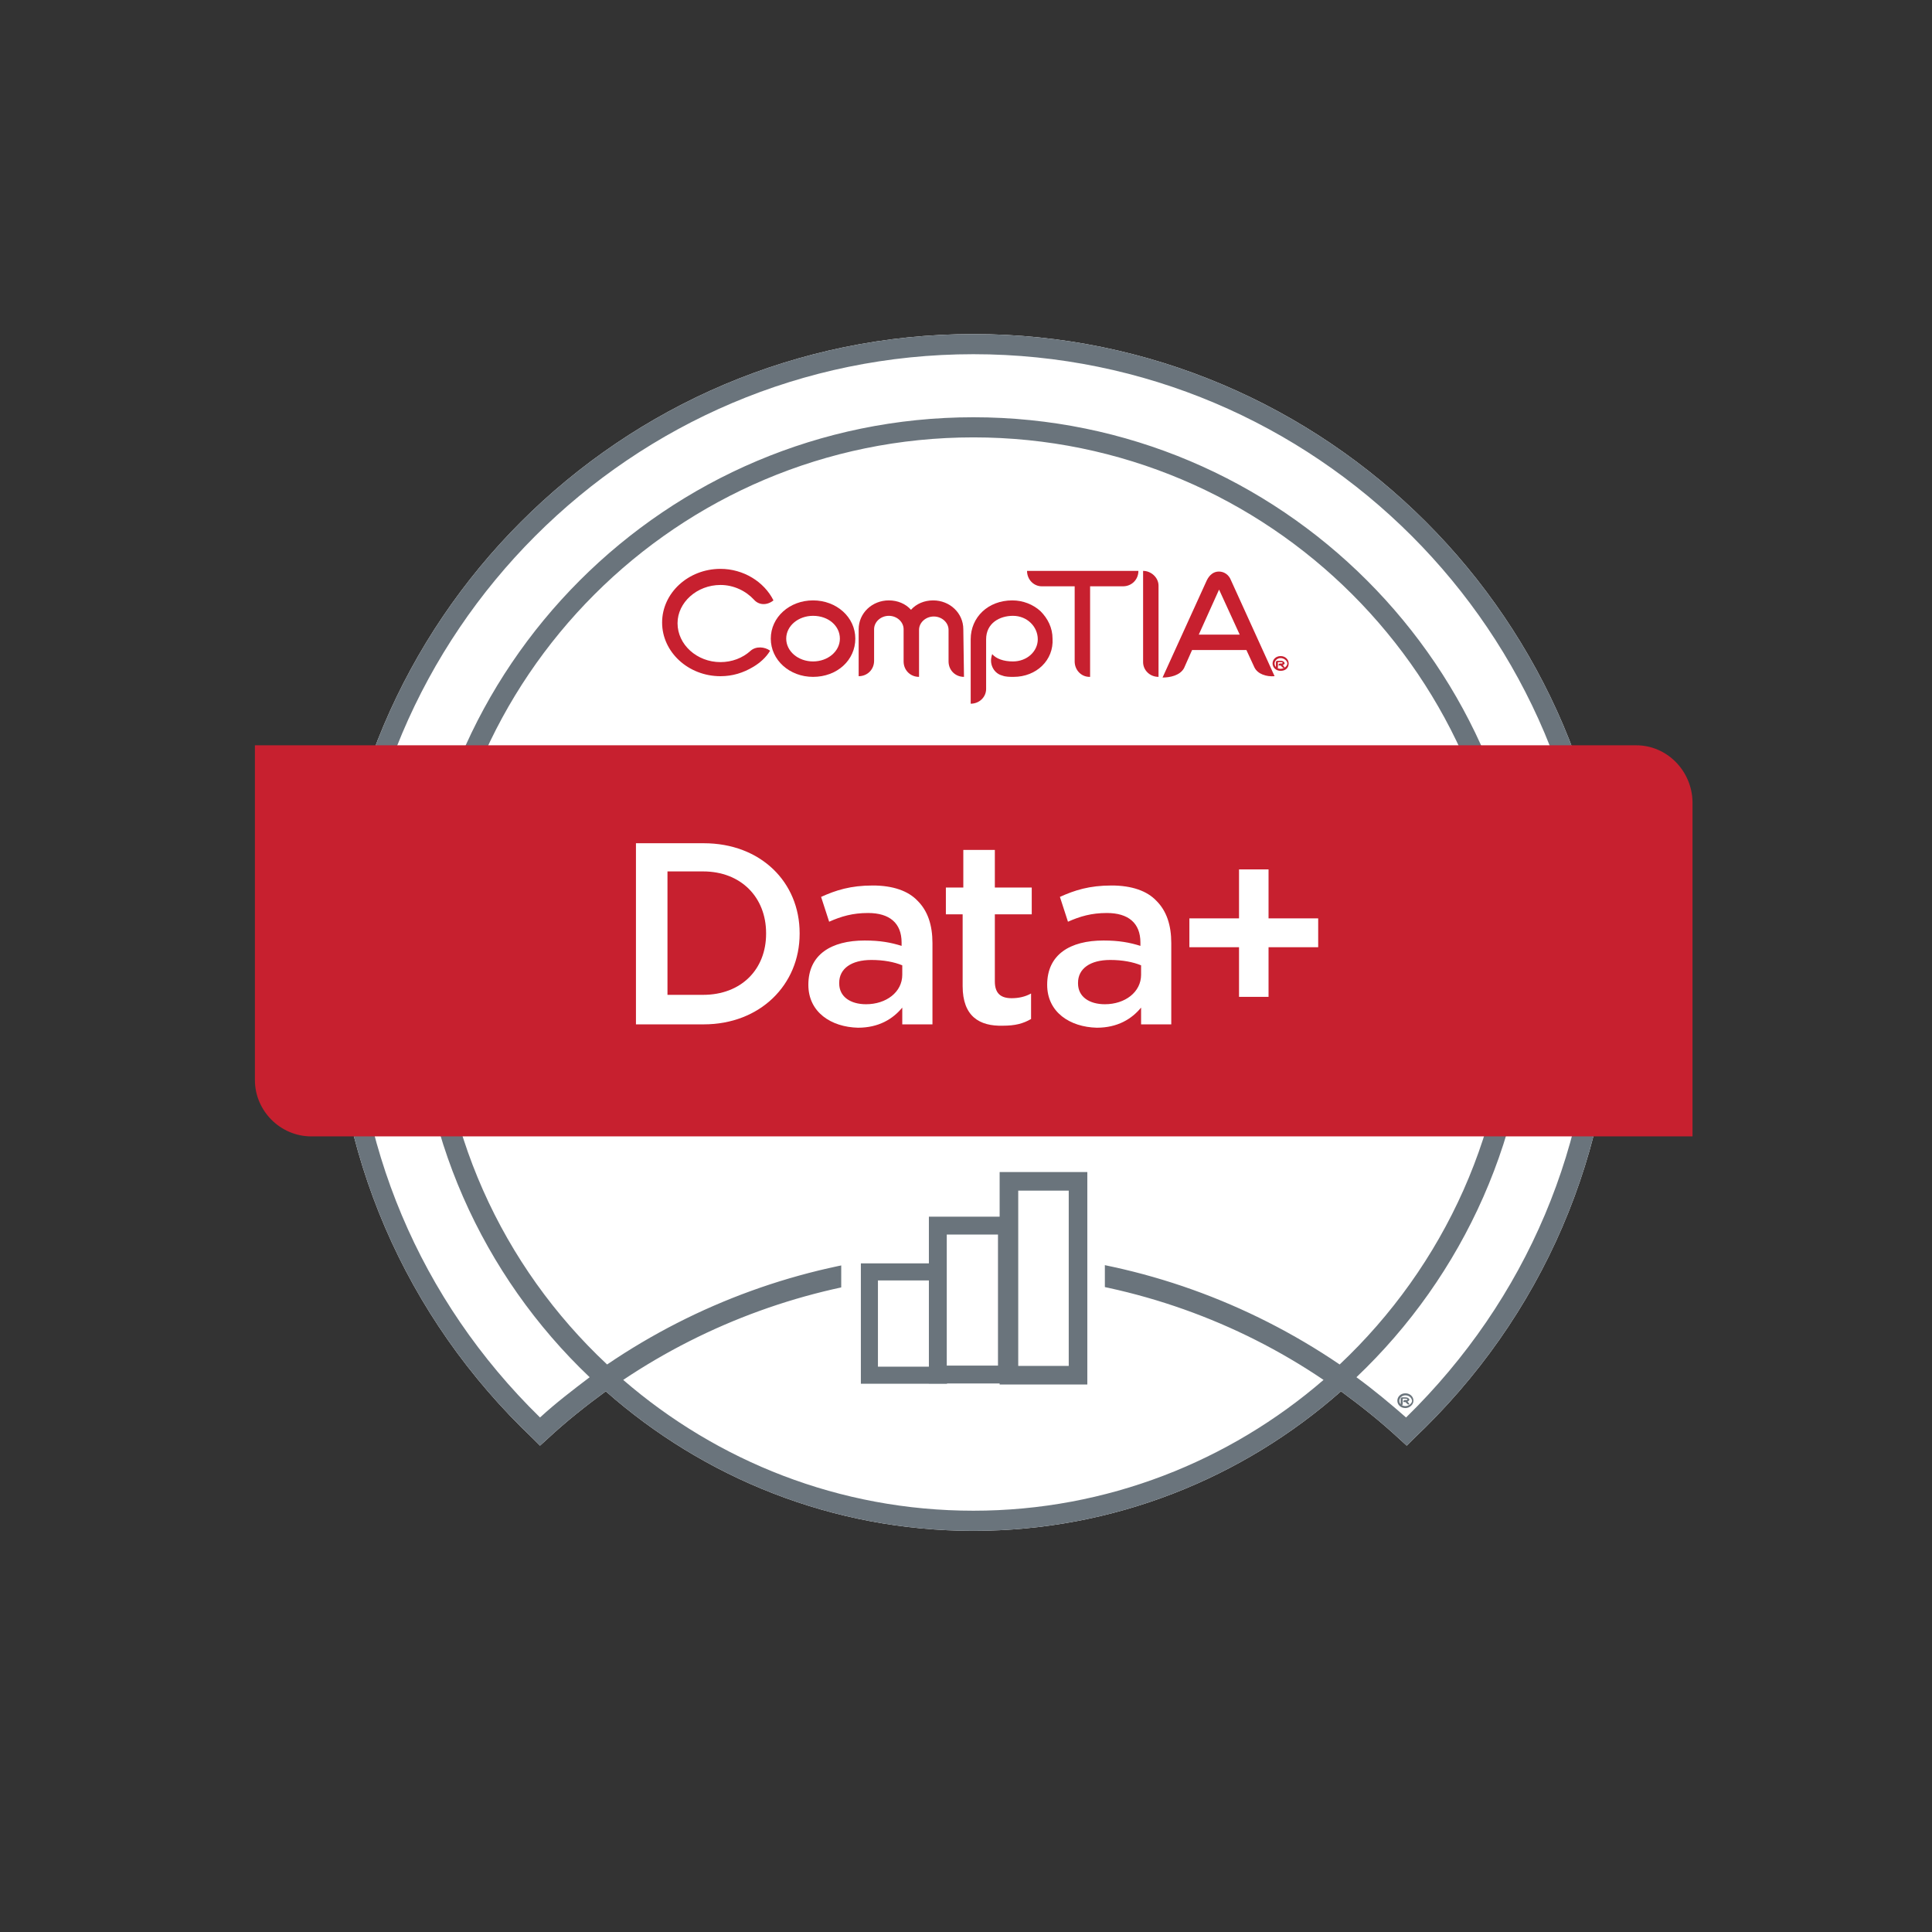
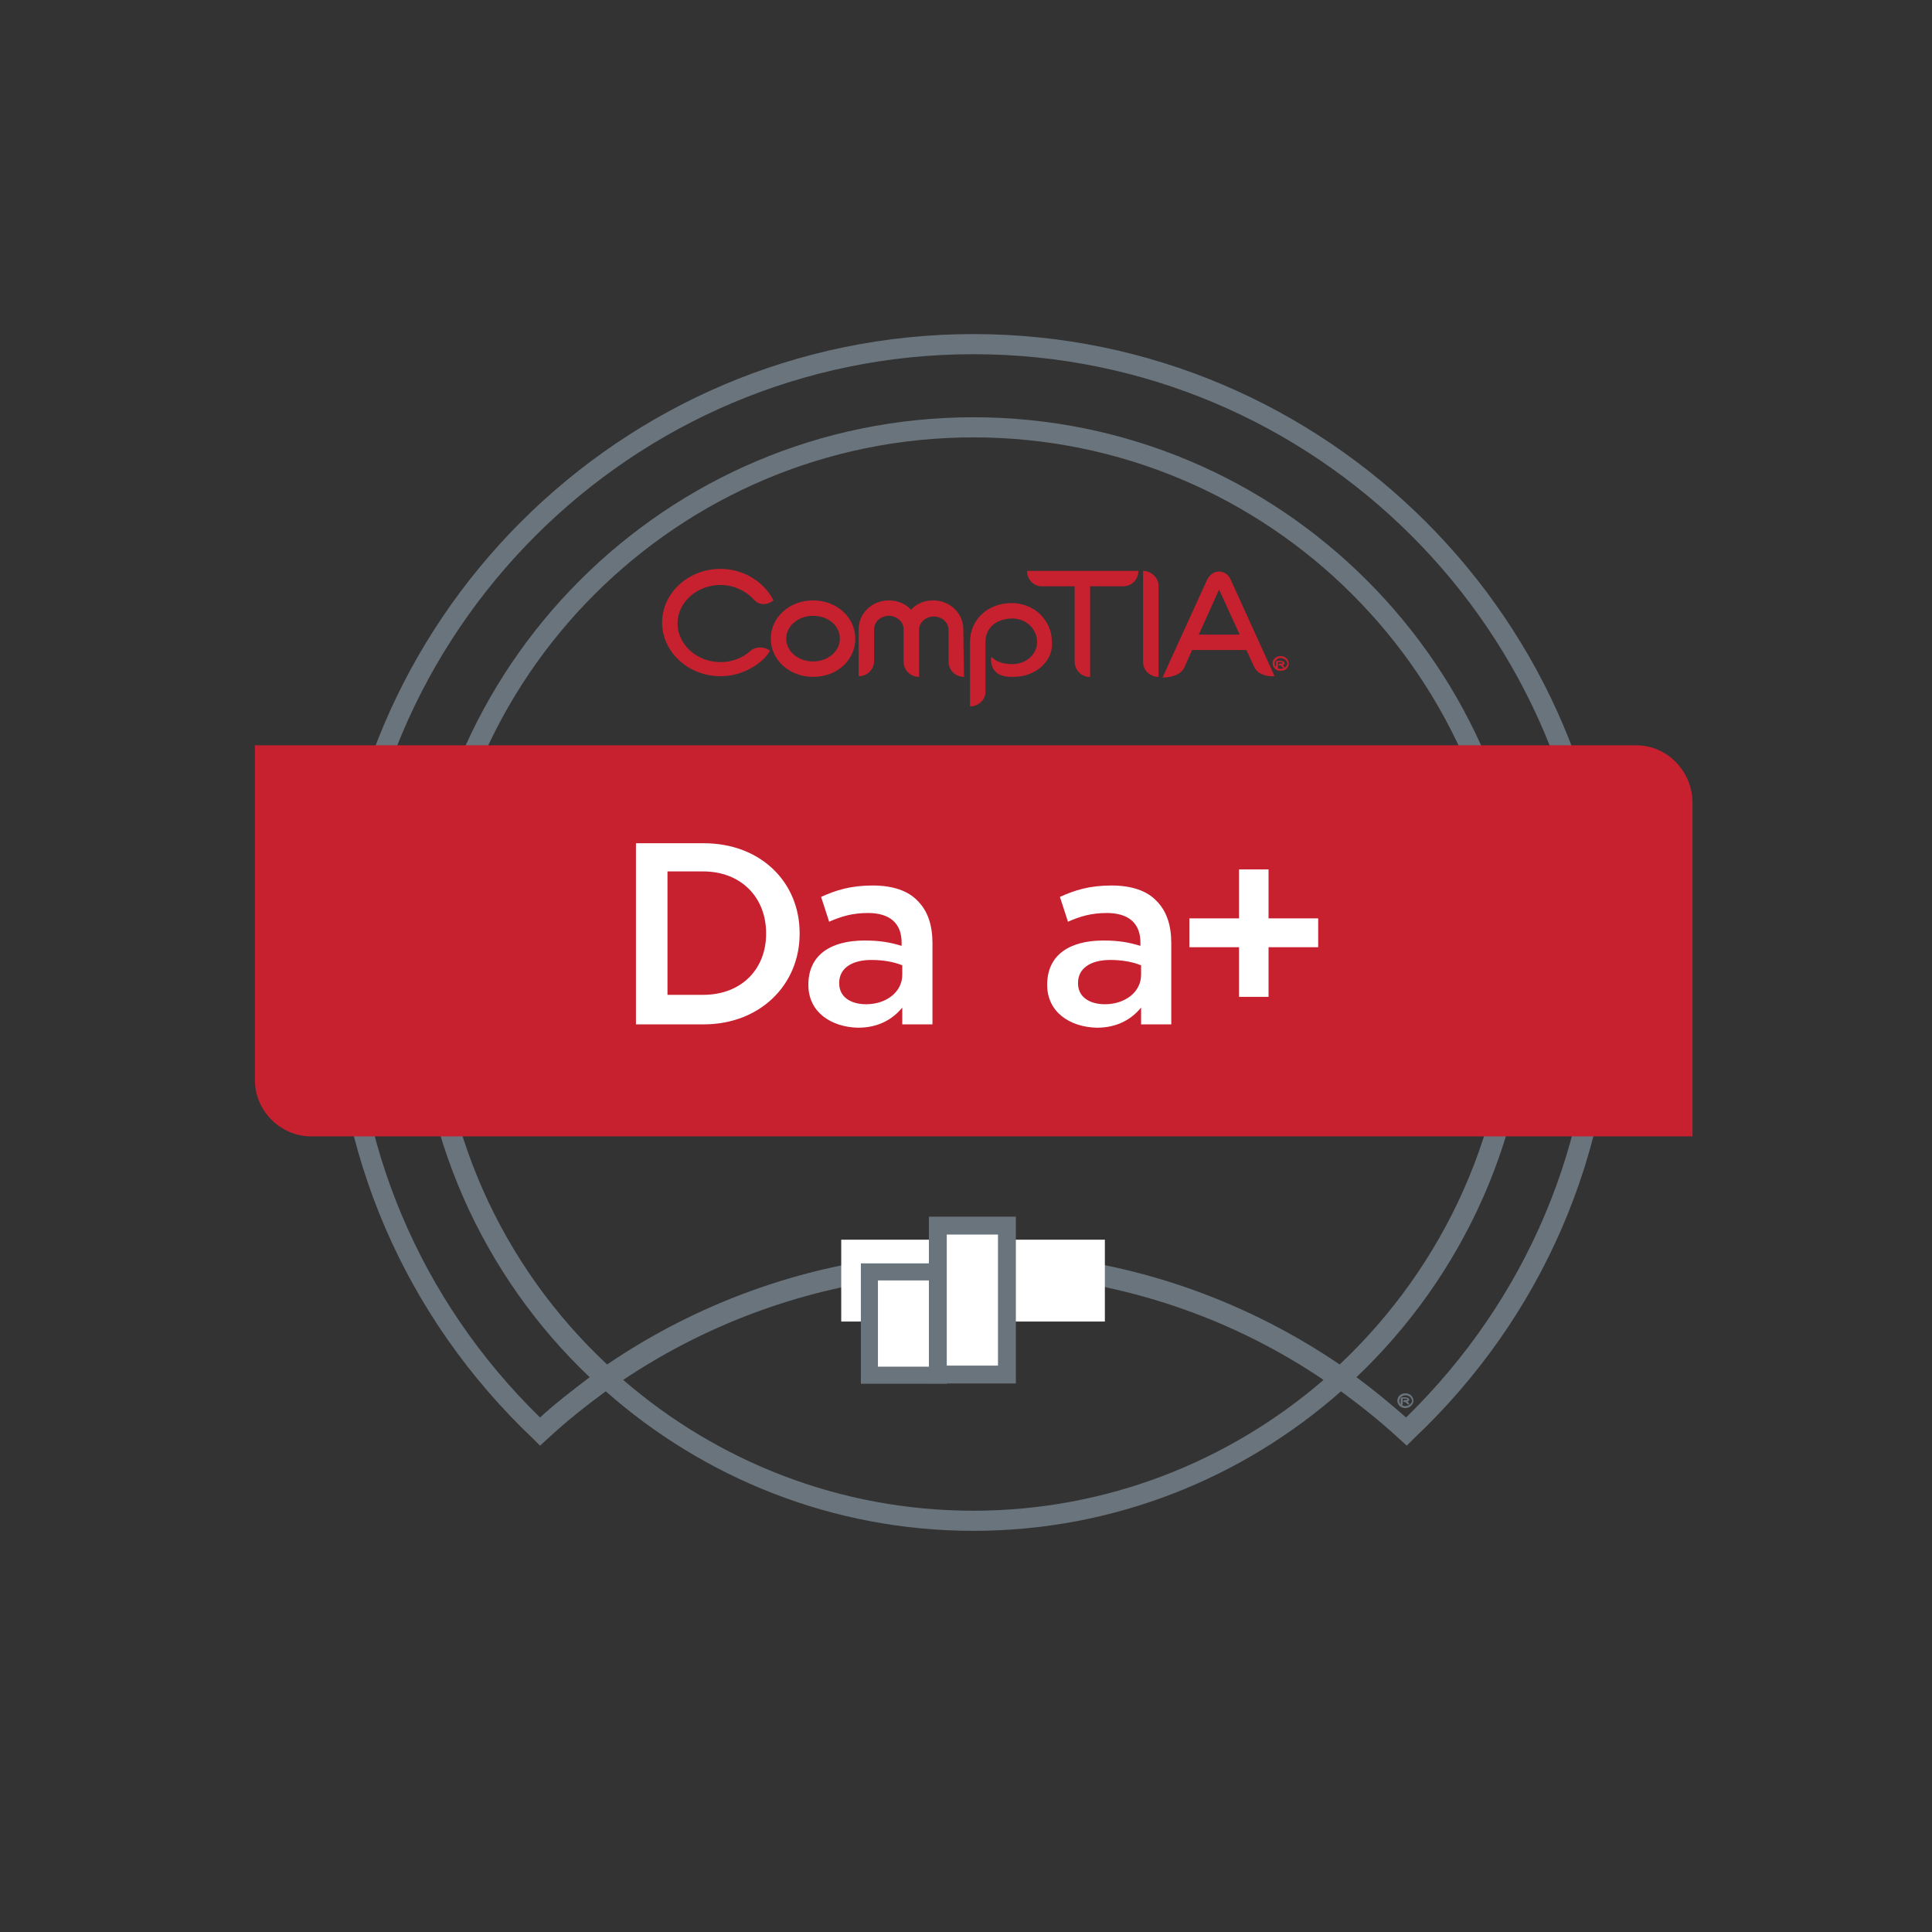
<svg xmlns="http://www.w3.org/2000/svg" version="1.1" id="Layer_1" x="0px" y="0px" viewBox="0 0 288 288" style="enable-background:new 0 0 288 288;" xml:space="preserve">
  <rect x="0" y="0" width="288" height="288" fill="#333333" stroke="none" />
  <style type="text/css"> .st0{fill:#FFFFFF;} .st1{fill:#C7202F;} .st2{fill:#6A747C;} .st3{fill:#FFFFFF;stroke:#6A747C;stroke-width:2.544;stroke-miterlimit:10;} .st4{fill:#FFFFFF;stroke:#6A747C;stroke-width:2.664;stroke-miterlimit:10;} .st5{fill:#FFFFFF;stroke:#6A747C;stroke-width:2.771;stroke-miterlimit:10;} </style>
  <g>
-     <path class="st0" d="M145.1,49.8c-52.6,0-95.4,42.8-95.4,95.4c0,26.5,10.6,51.1,29.8,69.3l1,1l1.1-1c2.8-2.6,5.7-4.9,8.7-7.1 c14.6,12.9,33.8,20.8,54.8,20.8c21,0,40.2-7.9,54.8-20.8c3,2.2,5.9,4.5,8.7,7.1l1.1,1l1-1c19.3-18.2,29.9-42.9,29.9-69.3 C240.5,92.6,197.7,49.8,145.1,49.8z" />
    <g>
      <path class="st1" d="M121.2,91.8c-2.2,0-4,1.5-4,3.4c0,1.9,1.8,3.4,4,3.4c2.2,0,4-1.5,4-3.4C125.2,93.3,123.5,91.8,121.2,91.8 M121.2,100.9c-3.5,0-6.3-2.5-6.3-5.7c0-3.2,2.8-5.7,6.3-5.7c3.5,0,6.3,2.5,6.3,5.7C127.5,98.4,124.8,100.9,121.2,100.9" />
      <path class="st1" d="M143.7,100.9c-1.3,0-2.3-1-2.3-2.3l0-4.7c0-1.1-1-2-2.2-2c-1.2,0-2.2,0.9-2.2,2l0,7c-1.3,0-2.3-1-2.3-2.3 l0-4.8c0-1.1-1-2-2.2-2c-1.2,0-2.2,0.9-2.2,2l0,4.7c0,1.3-1,2.3-2.3,2.3l0-7c0-2.4,2-4.3,4.5-4.3c1.3,0,2.5,0.5,3.3,1.4 c0.8-0.9,2-1.4,3.3-1.4c2.5,0,4.5,1.9,4.5,4.3L143.7,100.9z" />
-       <path class="st1" d="M151.1,100.9c-0.6,0-1.2,0-1.7-0.2c-1.2-0.3-1.9-1.6-1.6-2.8c0-0.1,0.1-0.3,0.1-0.4l0,0 c0.6,0.7,1.7,1.1,3.1,1.1c2.1,0,3.7-1.5,3.7-3.3c0-1.9-1.6-3.5-3.7-3.5c-2,0-4,1.1-4,3.5l0,7.4c0,1.2-1,2.2-2.3,2.2l0-9.6 c0-3.3,2.6-5.8,6.2-5.8c1.6,0,3.1,0.6,4.2,1.6c1.1,1.1,1.8,2.5,1.8,4.1C157.1,98.4,154.5,100.9,151.1,100.9" />
+       <path class="st1" d="M151.1,100.9c-0.6,0-1.2,0-1.7-0.2c-1.2-0.3-1.9-1.6-1.6-2.8l0,0 c0.6,0.7,1.7,1.1,3.1,1.1c2.1,0,3.7-1.5,3.7-3.3c0-1.9-1.6-3.5-3.7-3.5c-2,0-4,1.1-4,3.5l0,7.4c0,1.2-1,2.2-2.3,2.2l0-9.6 c0-3.3,2.6-5.8,6.2-5.8c1.6,0,3.1,0.6,4.2,1.6c1.1,1.1,1.8,2.5,1.8,4.1C157.1,98.4,154.5,100.9,151.1,100.9" />
      <path class="st1" d="M167.4,87.4l-4.9,0l0,13.5h-0.1c-1.2,0-2.2-1-2.2-2.3l0-11.2l-4.9,0c-1.2,0-2.2-1-2.2-2.3l16.6,0 C169.7,86.4,168.7,87.4,167.4,87.4" />
      <path class="st1" d="M181.9,87.5l-3.2,7.1l6.1,0l-3.3-7.2L181.9,87.5z M187,99.5l-1.2-2.6l-8.1,0l-1.2,2.7 c-0.6,1.1-2.1,1.4-3.2,1.4l6.6-14.5c0.4-0.8,1-1.3,1.8-1.3c0.8,0,1.5,0.5,1.8,1.3l6.5,14.3C188.8,100.9,187.5,100.5,187,99.5" />
      <path class="st1" d="M112.4,89.4c-1.2-1.3-3-2.2-5-2.2c-3.5,0-6.4,2.6-6.4,5.7c0,3.2,2.9,5.8,6.4,5.8c1.7,0,3.3-0.6,4.5-1.7 c0.8-0.7,2.1-0.6,2.9,0c-0.6,1-1.5,1.8-2.5,2.4c-1.5,0.9-3.1,1.4-4.9,1.4c-4.8,0-8.7-3.6-8.7-8c0-4.4,3.9-8,8.7-8 c3.4,0,6.5,1.9,7.9,4.7C114.3,90.3,113.1,90.2,112.4,89.4" />
      <path class="st1" d="M191.3,99.1c0,0-0.1,0-0.1,0c0,0,0.1,0.1,0.3,0.4l0,0c-0.1,0.1-0.2,0.1-0.3,0c-0.3-0.3-0.3-0.3-0.3-0.3h-0.3 v-0.1c0-0.1,0.1-0.2,0.2-0.2h0.1c0.1,0,0.2,0,0.2,0c0,0,0.1,0,0.1-0.1c0,0,0-0.1-0.3-0.1h-0.4v0.8c0,0.1-0.1,0.2-0.2,0.2h-0.1v-1 c0-0.1,0.1-0.2,0.2-0.2h0.5c0.5,0,0.6,0.3,0.6,0.4C191.5,98.9,191.5,99,191.3,99.1 M190.9,98.1c-0.5,0-0.9,0.4-0.9,0.8 c0,0.5,0.4,0.8,0.9,0.8c0.5,0,1-0.4,1-0.8C191.9,98.5,191.4,98.1,190.9,98.1 M190.9,100c-0.7,0-1.2-0.5-1.2-1.1 c0-0.6,0.5-1.1,1.2-1.1c0.7,0,1.2,0.5,1.2,1.1C192.1,99.6,191.6,100,190.9,100" />
      <path class="st1" d="M170.4,85.1l0,13.6c0,1.2,1,2.2,2.3,2.2l0-13.6C172.7,86.1,171.6,85.1,170.4,85.1" />
    </g>
    <path class="st2" d="M145.1,49.8c-52.6,0-95.4,42.8-95.4,95.4c0,26.5,10.6,51.1,29.8,69.3l1,1l1.1-1c2.8-2.6,5.7-4.9,8.7-7.1 c14.6,12.9,33.8,20.8,54.8,20.8c21,0,40.2-7.9,54.8-20.8c3,2.2,5.9,4.5,8.7,7.1l1.1,1l1-1c19.3-18.2,29.9-42.9,29.9-69.3 C240.5,92.6,197.7,49.8,145.1,49.8z M135.5,187.1c-16.2,1.6-31.6,7.2-45,16.3c-15.6-14.6-25.3-35.3-25.3-58.3 c0-44.1,35.8-79.9,79.9-79.9s79.9,35.8,79.9,79.9c0,23-9.8,43.7-25.3,58.3c-13.7-9.3-29.5-15-46.1-16.4 M153.6,190.2 c15.7,1.4,30.7,6.7,43.7,15.5c-14,12.1-32.3,19.5-52.2,19.5c-20,0-38.2-7.4-52.2-19.5c12.7-8.5,27.3-13.8,42.6-15.4 M209.6,211.3 c-2.4-2.1-4.8-4.1-7.4-6c15.9-15.1,25.9-36.5,25.9-60.1c0-45.8-37.2-83-83-83s-83,37.2-83,83c0,23.6,9.9,45,25.8,60.1 c-2.5,1.9-5,3.8-7.4,6c-17.9-17.5-27.8-40.9-27.8-66.1c0-50.9,41.4-92.4,92.4-92.4s92.4,41.4,92.4,92.4 C237.5,170.3,227.6,193.7,209.6,211.3z" />
    <path class="st1" d="M243.9,111.1H38V161c0,4.6,3.8,8.4,8.4,8.4h205.9v-49.9C252.2,114.9,248.5,111.1,243.9,111.1z" />
    <path class="st2" d="M209.9,208.9c0,0-0.1,0-0.1,0c0,0,0.1,0.1,0.3,0.4l0,0c-0.1,0.1-0.2,0.1-0.3,0c-0.3-0.3-0.3-0.3-0.3-0.3h-0.3 v-0.1c0-0.1,0.1-0.2,0.2-0.2h0.1c0.1,0,0.2,0,0.2,0c0,0,0.1,0,0.1-0.1c0,0,0-0.1-0.3-0.1h-0.4v0.8c0,0.1-0.1,0.2-0.2,0.2h-0.1v-1 c0-0.1,0.1-0.2,0.2-0.2h0.5c0.5,0,0.6,0.3,0.6,0.4C210.1,208.7,210,208.8,209.9,208.9 M209.5,208c-0.5,0-0.9,0.4-0.9,0.8 c0,0.5,0.4,0.8,0.9,0.8c0.5,0,1-0.4,1-0.8C210.4,208.3,210,208,209.5,208 M209.5,209.9c-0.7,0-1.2-0.5-1.2-1.1 c0-0.6,0.5-1.1,1.2-1.1c0.7,0,1.2,0.5,1.2,1.1C210.7,209.4,210.1,209.9,209.5,209.9" />
    <g>
      <path class="st0" d="M94.8,125.7h10.1c8.5,0,14.3,5.8,14.3,13.4v0.1c0,7.6-5.9,13.5-14.3,13.5H94.8V125.7z M99.5,130v18.3h5.3 c5.7,0,9.4-3.8,9.4-9.1v-0.1c0-5.3-3.7-9.2-9.4-9.2H99.5z" />
      <path class="st0" d="M120.5,146.8L120.5,146.8c0-4.5,3.4-6.6,8.4-6.6c2.3,0,3.9,0.3,5.5,0.8v-0.5c0-2.9-1.8-4.4-5-4.4 c-2.3,0-4,0.5-5.8,1.3l-1.2-3.7c2.2-1,4.4-1.7,7.7-1.7c3,0,5.3,0.8,6.7,2.3c1.5,1.5,2.2,3.6,2.2,6.3v12.1h-4.5v-2.5 c-1.4,1.7-3.5,3-6.6,3C123.9,153.1,120.5,150.9,120.5,146.8z M134.5,145.3v-1.4c-1.2-0.5-2.8-0.8-4.6-0.8c-3,0-4.8,1.3-4.8,3.4 v0.1c0,2,1.7,3.1,4,3.1C132.1,149.7,134.5,147.9,134.5,145.3z" />
-       <path class="st0" d="M143.5,147v-10.7H141v-4h2.6v-5.6h4.7v5.6h5.5v4h-5.5v10c0,1.8,0.9,2.5,2.5,2.5c1,0,2-0.2,2.9-0.7v3.8 c-1.2,0.7-2.4,1-4.2,1C146,153,143.5,151.5,143.5,147z" />
      <path class="st0" d="M156.1,146.8L156.1,146.8c0-4.5,3.4-6.6,8.4-6.6c2.3,0,3.9,0.3,5.5,0.8v-0.5c0-2.9-1.8-4.4-5-4.4 c-2.3,0-4,0.5-5.8,1.3l-1.2-3.7c2.2-1,4.4-1.7,7.7-1.7c3,0,5.3,0.8,6.7,2.3c1.5,1.5,2.2,3.6,2.2,6.3v12.1h-4.5v-2.5 c-1.4,1.7-3.5,3-6.6,3C159.5,153.1,156.1,150.9,156.1,146.8z M170.1,145.3v-1.4c-1.2-0.5-2.8-0.8-4.6-0.8c-3,0-4.8,1.3-4.8,3.4 v0.1c0,2,1.7,3.1,4,3.1C167.7,149.7,170.1,147.9,170.1,145.3z" />
      <path class="st0" d="M184.7,141.2h-7.4v-4.3h7.4v-7.3h4.4v7.3h7.4v4.3h-7.4v7.4h-4.4V141.2z" />
    </g>
    <rect x="125.4" y="184.8" class="st0" width="39.3" height="12.2" />
    <g>
      <rect x="129.6" y="189.6" class="st3" width="10.3" height="15.4" />
      <rect x="139.8" y="182.7" class="st4" width="10.3" height="22.2" />
-       <rect x="150.4" y="176.1" class="st5" width="10.3" height="28.9" />
    </g>
  </g>
</svg>